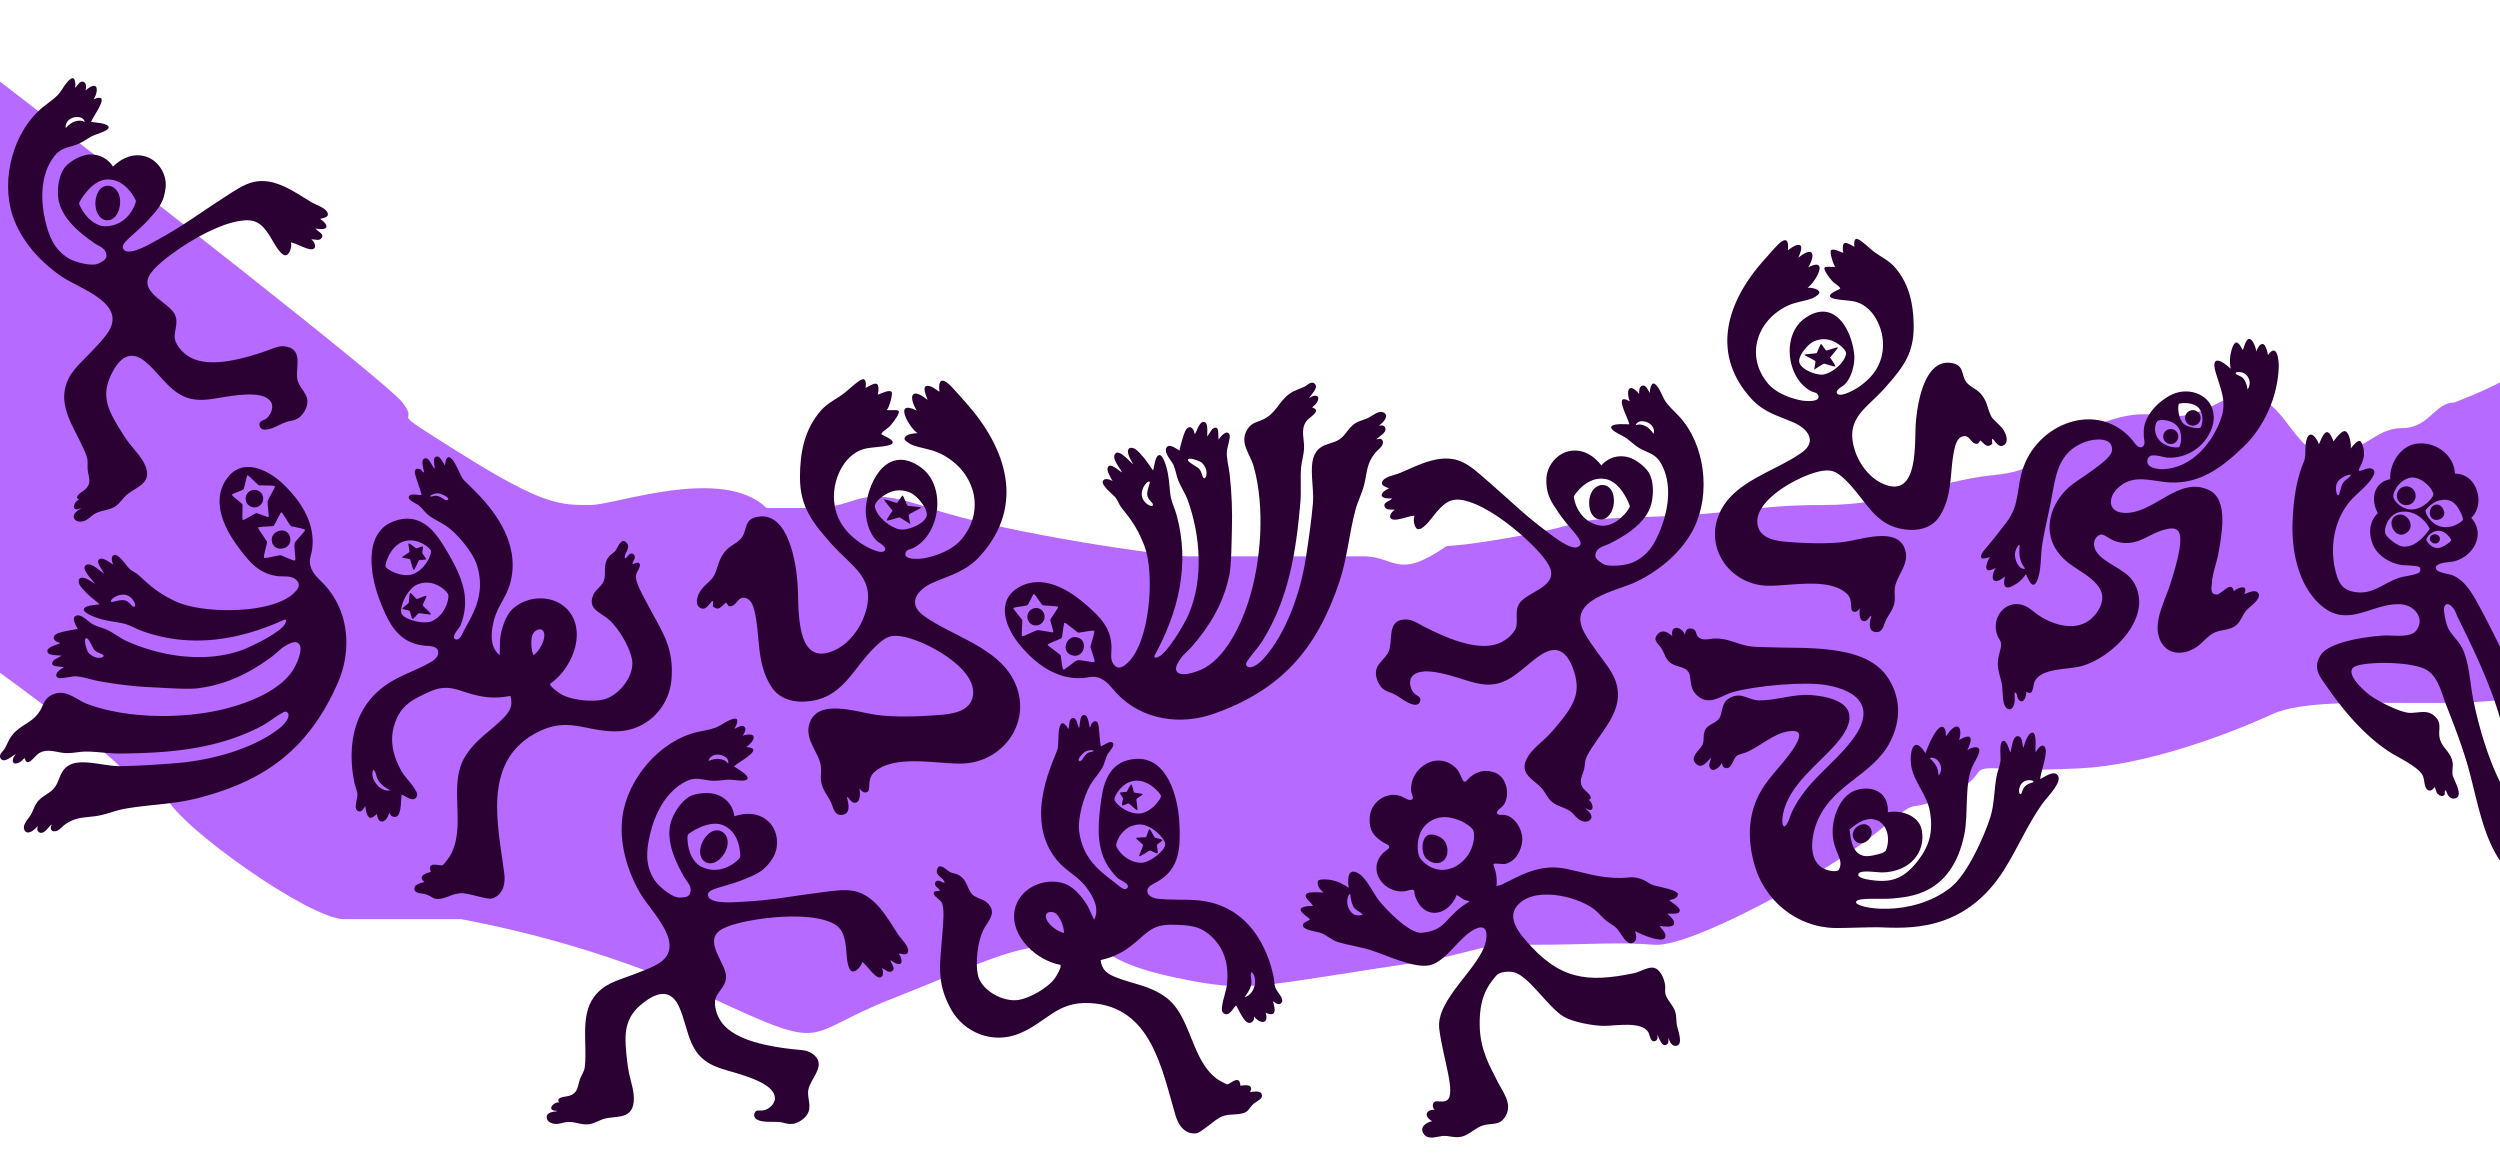
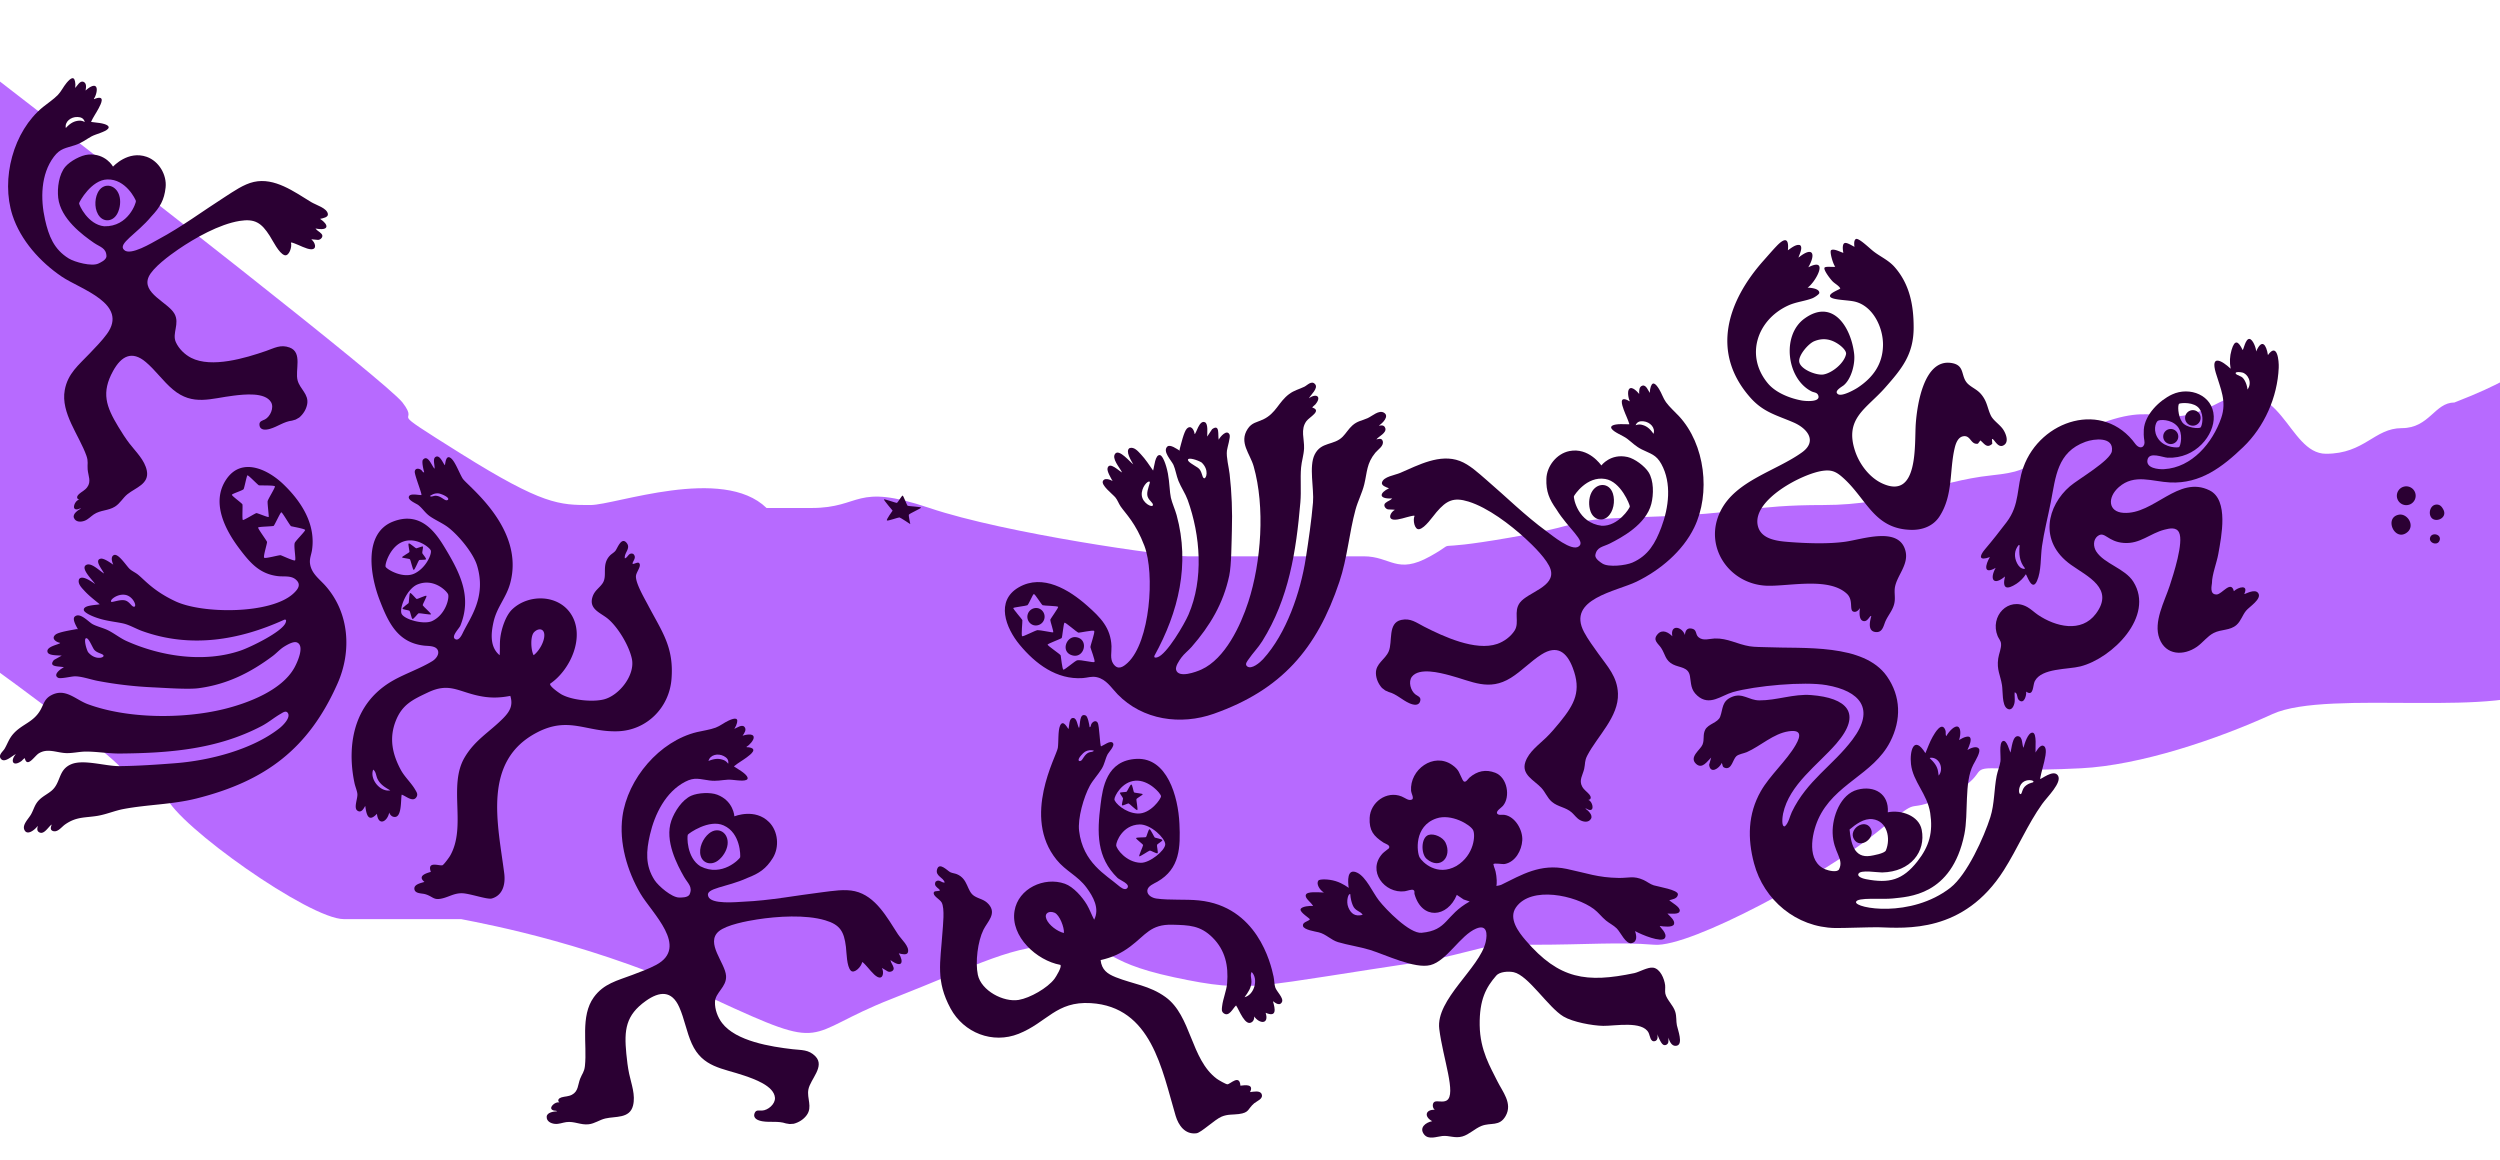
<svg xmlns="http://www.w3.org/2000/svg" fill="none" viewBox="0 0 1440 668">
  <path fill="#B76AFF" d="M1638.71 290.9c32.18-1.362 51.15-30.098 56.62-44.295l11.42-103.925c1.65-6.626-4.07-15.901-40.23 0-28.8 10.79-14.9 3.975-40.72 13.062-25.82 9.086-19.37 7.382-45.19 14.765-25.82 7.382-20.86 13.061-53.63 20.444-32.78 7.383-19.37 5.679-45.19 22.148-25.83 16.469-14.4-3.407-25.83 0-11.42 3.407-12.91 7.383-42.21 18.74-11.42 0-14.4 14.766-30.29 14.766-15.89 0-21.35 14.765-43.7 14.765s-25.73-48.271-61.48-29.531c-35.76 18.741-31.29-3.975-74.99 14.766-43.7 18.74-23.93 23.796-56.21 27.203-32.28 3.408-55.05 17.092-96.77 17.092-41.71 0-46.34 5.068-99.978 6.771-53.633 1.704-28.342 2.884-80.486 11.97-52.143 9.086-26.69 0-46.057 10.79-19.368 10.79-22.537 0-38.428 0H683.879c-11.422 0-104.783-13.062-148.484-27.827-43.701-14.765-38.735 0-68.035 0h-25.823C416.21 267.995 354.4 290.9 340.098 290.9c-17.878 0-27.313 0-74.49-29.53-47.178-29.531-22.348-14.765-33.769-29.531-9.138-11.812-160.072-129.48-234.397-186.837L-11 379.492c23.837 17.226 73.398 53.95 80.946 63.036 9.436 11.358 19.368 0 25.823 16.469 6.456 16.469 82.436 70.419 102.301 70.419h67.537c17.382 3.408 77.967 14.766 145.505 46s50.157 20.444 102.3 0c52.143-20.445 69.524-31.235 99.817-31.235 30.293 0 17.878 9.087 63.069 18.741s45.687 5.111 147.491-9.654c42.211-9.654 28.803-9.087 59.592-9.087 30.789 0 48.667-1.703 69.524 0 20.857 1.704 98.825-40.888 128.125-64.74 29.3-23.851 12.91-9.086 38.73-20.444 25.83-11.358 14.41-16.469 27.32-16.469s17.87 1.704 51.64 0c33.77-1.703 77.97-16.469 110.25-31.234s135.57 3.408 158.42-17.037c22.84-20.444 28.8-40.32 59.59-73.826 30.79-33.506 30.79 0 64.56 0 33.76 0-46.68-29.531-10.93-29.531 35.76 0 17.88 1.704 58.1 0Z" />
  <path fill="#2B0033" d="M627.601 418.822c.765.143.671-1.122 1.012-1.761.799-1.486 2.675-2.466 3.688-.699.936 1.624 1.238 13.121 1.899 13.55 1.618-.6 5.344-3.632 6.78-2.025 1.437 1.607-2.339 5.322-2.961 6.516-1.513 2.912-1.656 5.51-3.451 8.432-1.992 3.247-5.019 6.428-6.846 9.791-3.495 6.428-7.039 18.685-6.153 26.011 2.223 18.36 15.41 25.218 22.659 31.442 1.1.947 3.687 3.038 5.035 1.525 2.125-2.389-4.276-4.662-5.569-5.922-12.131-11.817-11.828-25.934-9.753-42.351 1.183-9.362 3.324-25.46 20.81-26.22 17.49-.759 23.875 21.558 24.601 37.315.628 13.594.325 25.934-12.653 33.408-1.899 1.095-5.663 2.471-5.845 5.151-.181 2.681 2.923 4.26 5.201 4.579 7.612 1.074 16.825.292 24.536 1.079 33.418 3.423 41.327 35.983 42.989 43.903.419 1.982.391 4.376.958 6.175.77 2.439 5.124 6.236 3.825 8.548-1.64 2.928-4.948-.738-5.129-.507 1.271 4.392 2.377 9.428-4.227 6.605 2.141 6.747-3.479 6.533-6.599 2.108.126 1.062-.22 2.333-1.046 3.049-4.067 3.506-7.678-7.128-9.389-9.384-1.839 1.618-4.018 6.83-7.139 4.491-1.403-1.051-1.062-2.482-.886-4.067.474-4.266 2.532-8.9 2.884-13.231.815-10.111-1.062-18.972-8.354-26.258-7.073-7.073-13.573-7.188-23.204-7.436-12.56-.325-15.3 5.856-24.205 12.527-5.438 4.078-10.441 6.34-17.111 7.848.644 5.619 3.83 7.925 8.701 9.862 10.154 4.035 19.362 4.701 28.702 11.443 14.915 10.776 14.42 35.801 29.527 47.062.941.704 5.157 3.148 6.093 3.181 1.546.055 7.05-6.087 7.501.793 3.088-.441 7.854-.892 5.548 3.693 1.91-.188 5.757-1.112 6.671 1.128 1.133 2.785-2.725 4.007-4.299 5.338-3.819 3.231-2.592 5.389-8.883 6.192-3.44.44-6.335.011-9.857 1.481-3.963 1.651-11.761 9.218-14.469 9.582-6.561.88-10.375-4.53-12.015-10.045-7.909-26.627-13.897-62.819-48.911-64.921-19.907-1.195-25.13 11.117-41.509 17.666-15.003 5.994-31.614-.522-39.225-14.573-8.614-15.912-5.867-26.457-4.711-43.364.291-4.277 1.508-14.359-.457-17.755-1.123-1.943-5.383-3.836-4.42-5.878.573-1.216 4.932-.017 2.868-1.816-1.261-1.101-2.89-1.976-1.965-4.15 2.031-1.921 3.467.715 5.3.413-.754-3.071-5.592-3.677-4.37-7.673 1.315-4.292 5.983.925 7.568 1.707 1.144.567 2.669.666 3.852 1.166 6.566 2.769 5.581 9.72 9.934 12.516 2.879 1.844 5.779 1.844 8.377 4.832 4.7 5.405-.704 9.918-3.049 14.657-3.302 6.681-4.761 18.69-3.22 25.95 1.938 9.125 14.794 15.922 23.54 14.447 6.516-1.101 16.604-6.852 20.6-12.147.782-1.035 4.612-7.204 3.335-8.046-13.522-2.483-28.79-16.286-26.346-31.08 2.136-12.939 17.095-19.841 28.972-15.652 4.925 1.733 10.115 7.677 12.724 12.102 1.618 2.747 2.67 5.829 4.178 8.63 3.274-6.483-.534-13.242-4.381-18.459-5.141-6.963-11.932-9.461-17.304-16.11-20.083-24.843.049-59.665.754-64.415.495-3.352.016-9.879 1.266-12.736 1.855-4.249 4.606 2.053 4.882 1.849.495-1.645.148-6.488 2.757-6.334 2.212.132 2.339 4.474 3.319 5.806.787-1.943.033-9.009 3.902-7.199 1.117.523 2.042 5.317 2.174 6.671l-.011-.006Zm2.377 13.468c-1.887-.27-3.274-.275-4.991.688-1.013.567-4.403 4.018-3.611 5.135.369.396.765.302 1.2.115 1.128-.484 1.981-3.726 4.684-4.832.82-.336 2.718-.198 2.718-1.112v.006Zm11.927 28.102c0 1.882 6.076 7.859 13.385 8.2 7.309.342 13.506-8.481 13.462-9.978-.044-1.497-7.078-9.565-14.827-8.932-7.749.633-12.015 8.833-12.02 10.71Zm14.425 14.497c-9.708.302-13.396 9.829-13.401 11.921-.006 2.091 5.729 9.917 14.15 10.159 5.245.149 14.1-7.176 14.1-10.649 0-3.473-8.321-11.641-14.849-11.437v.006Zm-43.518 62.522c.309-3.132-2.465-10.43-5.366-11.668-3.054-1.304-6.131.143-4.711 3.66 1.42 3.517 6.373 7.171 10.077 8.008Zm104.054 36.974c5.591-1.316 8.162-10.441 4.094-14.519-1.034 1.701-.049 3.704-.121 5.685-.126 3.545-1.97 6.115-3.973 8.834Z" />
  <path fill="#2B0033" d="M665.17 482.445c.242.159 4.178.858 4.365 1.436.187.578-2.879 2.152-3.082 2.78-.204.627.743 4.292.319 4.782-.424.49-3.875-1.574-4.425-1.535-.551.038-5.741 3.649-6.137 3.335-.396-.314 2.246-5.873 2.218-6.461-.027-.589-4.392-3.6-4.023-4.079.369-.478 5.151-.28 5.625-.506.473-.226 1.447-4.563 2.08-4.568.633-.006 2.708 4.585 3.055 4.816h.005ZM651.633 451.867c.65.028 1.195 4.161 1.591 4.53.396.368 4.937.644 4.986 1.084.05.44-3.357 2.218-3.599 2.79-.242.573.985 6.071.446 6.335-.54.264-4.563-3.797-4.998-3.852-.435-.056-3.275 1.436-3.715 1.128-.44-.308.578-3.484.534-3.968-.044-.485-1.827-2.736-1.827-3.198 0-.462 3.341-.446 3.786-.627.446-.182 2.147-4.238 2.791-4.216l.005-.006ZM861.911 510.308s2.135-.341 2.774-.649c11.852-5.802 22.518-12.394 37.767-9.168 11.723 2.478 17.808 5.009 29.95 5.2 5.848.091 8.421-1.422 14.223 1.15 2.005.894 3.879 2.492 5.948 3.111 2.782.834 14.142 2.621 13.91 5.234-.232 2.613-3.61 2.901-4.998 3.331 1.349 1.381 6.521 3.946 6.041 6.211-.479 2.265-4.819 1.35-7.065 1.523 1.542 1.592 4.542 4.081 3.756 6.112-.787 2.032-5.989 1.295-8.178 1.012-.304.359 4.816 4.447 2.842 7.059-1.974 2.612-13.159-1.937-17.085-4.128.892 2.763 1.396 6.198-1.992 6.955-3.388.758-6.259-6.216-8.602-8.52-1.831-1.8-4.189-2.896-6.151-4.506-2.481-2.038-4.401-4.707-6.994-6.638-10.551-7.854-36.109-13.509-44.856-.953-4.469 6.413 1.425 14.165 5.642 19.077 19.279 22.444 35.044 24.545 62.536 18.801 2.595-.541 7.774-3.569 10.799-3.151 4.127.572 6.492 6.452 6.93 10.088.176 1.464-.169 3.504.129 4.887.759 3.519 4.598 6.68 5.729 10.507.817 2.76.418 5.301.921 7.725.565 2.722 3.718 10.779.006 11.728-3.711.95-4.841-4.647-4.841-4.647s.012 1.745-.071 2.497c-.144 1.341-1.661 2.297-2.928 1.631-1.577-.83-3.48-6.135-3.48-6.135s.994 3.43-1.359 4.04c-2.631.685-2.787-3.152-3.637-4.832-3.562-7.034-19.458-3.84-26.15-3.962-6.275-.115-17.488-2.186-22.87-5.385-8.793-5.229-20.213-23.714-28.688-25.525-3.051-.653-8.076-.281-9.99 1.915-5.951 6.826-9.789 13.926-9.582 28.626.207 14.7 6.338 24.366 10.106 32.109 2.997 6.145 8.992 12.873 4.837 20.175-3.552 6.242-8.451 3.581-13.895 5.716-3.725 1.46-7.18 5.011-11.013 6.074-4.409 1.222-7.499-.68-11.589-.259-3.189.326-7.934 2.348-10.466-.909-3.042-3.91.943-6.914 4.657-7.641-4.663-2.494-4.108-6.715 1.512-6.587-1.467-.885-1.578-3.868-.108-4.588 1.59-.782 4.764.59 6.97-.752 5.703-3.468-2.143-24.132-4.296-41.182-2.152-17.05 23.37-35.098 26.745-50.13 1.04-4.619.817-10.317-5.489-7.69-9.151 3.808-16.866 18.593-26.338 21.022-9.025 2.312-25.745-5.922-34.82-8.741-5.565-1.731-12.984-2.843-18.388-4.473-4.084-1.231-6.928-4.629-11.139-5.654-2.052-.497-8.664-1.445-9.079-3.669-.415-2.224 2.855-2.514 3.981-3.763.196-.539-5.856-3.99-5.345-5.844.466-1.698 5.634-2.125 7.19-1.895-1.245-2.327-4.9-4.414-4.152-6.461.749-2.047 7.058-1.414 10.382-1.286-2.611-1.66-4.473-4.967-3.227-6.861.622-.95 5.738-1.014 9.965.277 4.227 1.29 7.562 3.923 7.562 3.923-.532-3.613-1.161-11.73 4.953-8.742 5.108 2.497 8.831 11.31 12.404 15.926 4.116 5.319 17.779 19.297 24.617 18.667 15.29-1.419 13.283-9.976 27.707-18.029l-3.476-1.156-3.945-2.661c-5.36 13.208-20.148 14.596-24.373-.525-.22-.781.37-1.502-.54-2.218-.91-.715-3.728.496-5.078.668-11.696 1.49-21.906-11.795-12.801-21.728.788-.861 3.552-2.815 3.68-3.016 1.158-1.844-2.074-2.611-3.082-3.269-5.835-3.793-8.337-6.981-8.013-14.271.405-8.973 9.775-15.809 18.405-12.342 2.179.879 4.118 2.824 6.138 1.711 1.022-.979-.579-3.501-.684-4.887-.891-12.311 13.01-22.373 23.625-14.999 4.218 2.93 4.011 4.756 6.074 8.654 1.383 2.609 2.839-.363 3.936-1.31 4.519-3.876 9.381-4.903 14.848-2.81 6.994 2.687 8.851 13.836 4.455 19.047-.967 1.151-3.952 2.844-3.441 4.331.816 1.372 2.829.654 4.275.876 6.235.944 10.634 8.82 10.284 14.659-.35 5.838-3.942 12.453-10.063 13.646-1.328.259-6.18-.737-6.574.119.416 2.349 1.183 2.668 1.689 6.697.506 4.028.039 5.812.039 5.812l-.008.018Zm-34.502-38.911c-13.209 4.44-11.23 19.672-9.728 22.424 1.501 2.752 10.064 11.217 21.208 4.986 10.436-6.32 11.061-18.092 9.58-20.734-1.823-3.252-12.618-9.513-21.06-6.676ZM777.8 515.102c-1.073-.942-2.645 3.977-1.161 7.554 1.484 3.578 3.874 5.462 8.26 4.273-1.277-2.257-4.326-1.98-5.754-5.591-1.427-3.611-1.345-6.236-1.345-6.236Z" />
  <path fill="#2B0033" d="M822.811 480.94c3.261-1.099 8.359 1.371 9.808 4.395 3.989 8.313-3.177 15.942-10.841 9.417-3.393-2.884-3.329-12.336 1.033-13.812ZM1123.48 511.285c9.54-7.419 19.35-29.195 22.97-40.631 2.41-7.635 2.11-16.028 3.63-23.792.53-2.709 1.76-5.591 2.17-8.258.38-2.455-1-10.592 1.33-11.725 2.34-1.133 3.88 5.695 4.44 6.61.7-2.135 1.09-9.868 4.43-9.428 2.76.365 2.11 4.713 3.06 6.689.64-2.428 2.61-8.945 5.26-8.745 2.64.2 1.48 9.404 1.69 11.464 0 0 2.35-4.415 4.29-3.973 1.93.443 1.78 3.502 1.45 5.64-.68 4.455-2.32 9.015-3.11 13.467.2.783 7.76-5.88 10.29-1.886 2.52 3.995-6.19 12.289-9.08 16.351-8.39 11.762-14.1 25.563-22.08 38.152-23.1 36.476-56.49 33.37-72.23 32.883-3.68-.117-20.35.521-24.93.436-22.39-.424-41.1-16.08-46.74-37.277-3.8-14.277-3.57-28.339 3.89-41.495 5.16-9.097 14.94-17.666 20.12-26.695 3.06-5.333 3.32-8.937-4.1-7.835-8.74 1.304-16.17 8.486-24.03 11.97-1.78.785-4.68 1.118-6.08 2.382-2.003 1.81-2.63 7.723-6.34 6.751-1.906-.503-1.373-1.523-2.024-2.917-1.472 3.229-6.612 6.65-7.296 1.097l1.182-4.177c-2.259 2.069-5.131 6.905-8.682 3.653-4.285-3.912 2.502-8.132 3.679-11.058 1.254-3.101.05-5.543 1.541-8.564 1.69-3.428 7.374-4.072 8.65-7.56 1.742-4.766.823-8.963 6.862-11.441 6.038-2.477 9.648 2.006 15.648 2.041 10.04.063 19.75-3.859 29.92-3.06 20.25 1.583 29.86 10.198 14.44 27.989-10.68 12.318-27.05 23.504-30.64 40.289-.25 1.15-1.26 7.797 1.02 7.343 2.21-1.947 2.75-5.6 4.04-8.299 8.72-18.171 23.64-26.7 34.93-41.699 13.36-17.744 4.21-28.03-14.99-31.353-12.92-2.235-41.09.404-53.853 4.006-6.795 1.922-13.51 8.36-20.573 2.039-3.894-3.49-3.437-6.802-4.23-11.291-.935-5.3-5.897-4.717-9.745-6.678-4.546-2.317-4.402-5.822-6.849-9.531-1.702-2.58-5.207-4.469-1.888-8.02 2.675-2.856 6.079-.932 8.355 1.332-1.386-6.917 5.451-5.813 7.26-.731.131-2.17 1.036-4.086 3.528-3.76 3.602.477 2.282 3.267 4.197 4.969 2.721 2.419 6.368.906 9.422.803 7.421-.246 12.906 3.3 20.096 4.486 3.03.497 6.97.401 10.11.541 20.57.928 55.64-2.299 68.95 16.711 8.17 11.66 8.37 25.124 1.92 37.729-9.81 19.171-32.37 24.161-41.53 44.777-3.78 8.514-6.78 24.257 4.29 28.768 1.85.752 6.83 1.919 7.81-.095 2.97-6.106-3.37-9.657-3.72-20.783-.3-9.399 4.49-22.413 14.27-25.025 9.79-2.612 18.29 2.404 17.5 13.016 7.51-1.605 17.93 1.855 19.53 10.052 2.47 12.519-6.24 24.222-22.78 24.591-2.65.056-12.34-1.663-13.61.677-1.04 1.905 2.99 2.938 4.19 3.17 13.51 2.63 21.23.554 29.72-10.219 6.89-8.748 9.07-16.781 7.37-27.922-1.7-11.021-9.9-17.9-11.06-28.066-.86-7.596 1.65-17.082 8.3-6.352 1.37-3.174 2.45-6.416 4.18-9.441 1.21-2.118 5.22-9.132 7.29-3.89.53 1.344-.11 2.414.54 3.531 1.88-3.266 4.9-6.098 6.66-5.488 1.48.513 2 3.851.71 7.728 3.01-1.889 5.6-2.546 6.34-1.485.95 1.358-.2 4.339-1.52 7.202 1.94-1.141 5.18-2.477 6.57-.81 1.38 1.666-1.97 6.948-3.22 9.333-5.32 10.145-2.64 27.927-5.12 40.058-7.27 35.622-32.67 35.945-41.18 36.948-6.03.707-20.66-.862-21.22 2.024-.7 3.651 31.6 9.526 54.43-8.244l-.02.001Zm47.8-61.035c.22-.832-3.85-1.716-6.35.549-2.49 2.264-2.3 6.644-1.14 6.612 1.16-.033.61-3.07 3.26-5.017 2.65-1.947 4.01-1.294 4.23-2.144Zm-59.22-13.811c-.22.01-.38.146-.55.255 2.32 2.194 4.43 4.544 4.85 7.902.06.514.3 2.15.3 2.15 3.18-3.682.6-10.588-4.6-10.302v-.005Zm-33.47 35.403c-5.01-.61-9.65 2.969-13.24 5.952.81 7.526 2.37 16.73 12.08 15.183 1.32-.21 8.11-1.366 8.84-3.131 2.94-6.999.73-16.977-7.68-18.004Z" />
  <path fill="#2B0033" d="M1077.37 476.924c3.45 5.687-6.02 12.589-9.54 6.374-3.24-5.724 6.14-11.981 9.54-6.374ZM806.657 272.328c10.382-4.462 22.737-11.15 34.201-6.82 5.598 2.111 10.73 6.977 15.229 10.837 11.657 10.002 22.211 20.546 34.666 29.655 3.056 2.236 14.655 11.903 18.639 8.712 4.287-2.983-6.038-10.174-12.858-21.265-4.189-5.908-6.055-10.36-5.817-17.666.237-7.306 5.917-14.481 13.22-15.957 11.216-2.264 18.2 8.021 18.451 8.282 0 0 5.253-7.071 15.068-4.876 4.135.922 9.84 5.204 12.11 8.756 3.071 4.806 2.988 12.843 1.582 18.304-3.053 11.836-17.013 19.308-23.959 22.808-3.867 1.947-7.477 1.861-8.291 6.697-.162 2.161 3.009 4.109 4.084 4.807 3.516 2.288 13.505 1.088 17.262-.542 9.223-4.008 13.256-11.252 16.67-20.283 4.289-11.355 6.129-25.435.015-36.514-3.013-5.459-6.158-5.836-11.251-8.386-3.681-1.84-5.395-3.852-8.509-6.219-2.197-1.673-7.509-3.625-8.865-5.708-1.356-2.082 2.56-2.49 3.849-2.591 1.863-.141 3.751.064 5.612.015.163-.004.697.049.742-.09-.854-2.839-2.24-5.5-3.237-8.289-.998-2.789-2.82-8.03 2.563-5.311.303.152.598.571.926.379-.789-1.528-1.591-5.742-.299-7.083 1.621-1.68 4.734 1.748 5.71 2.945-.068-1.678-.146-4.289 1.926-4.813s3.261 2.875 4.185 4.186l.188-2.073c1.042-5.253 3.066-3.46 5.131-.164 1.511 2.411 2.394 5.39 4.008 7.603 2.149 2.946 5.026 5.397 7.503 8.07 15.062 16.252 18.344 44.441 8.728 64.181-6.658 13.67-19.624 24.497-33.093 31.075-11.634 5.679-40.505 9.967-30.331 29.085 2.239 4.202 5.435 8.517 8.211 12.415 5.353 7.509 10.934 13.203 11.314 22.981.522 13.365-11.857 24.546-17.665 35.707-1.648 3.167-1.089 4.592-1.784 7.684-.804 3.564-3.178 6.543-1.164 10.202 1.119 2.03 2.752 2.91 4.144 4.569 1.021 1.218 1.302 2.844-.643 3.138 2.378.491 4.03 6.78.276 5.668-.686-.2-1.295-.854-1.983-.754 1.533 1.137 4.532 3.743 3.303 5.893-1.34 2.342-4.203 1.935-6.236.852-2.033-1.084-3.159-2.927-4.849-4.439-3.467-3.09-7.919-3.15-11.434-6.136-2.707-2.294-3.756-5.561-6.116-8.083-4.106-4.385-11.73-7.612-9.146-14.971 2.064-5.875 7.686-9.813 11.966-13.975 2.706-2.631 5.441-5.846 7.822-8.77 8.642-10.604 12.56-18.115 7.455-31.458-3.452-9.022-8.992-13.326-17.975-7.631-6.238 3.952-11.341 9.519-17.598 13.432-12.76 7.976-22.451 1.96-35.354-1.432-5.58-1.468-17.431-4.599-21.674.79-2.274 2.89-.685 8.296 2.095 10.295 1.259.901 3.118 1.4 2.736 3.405-.651 3.453-4.052 2.613-6.361 1.583-4.153-1.851-7.393-5.291-11.894-6.459l-2.003-.906-1.862-1.434c-2.025-2.282-3.355-5.24-3.466-8.298-.208-5.82 5.342-7.972 7.376-12.764 2.372-5.583-.727-16.379 7.207-18.105 5.414-1.181 8.635 1.546 13.144 3.85 11.144 5.702 29.647 14.284 42.16 9.967 3.912-1.349 7.802-4.193 10.029-7.736 2.963-4.714-.859-10.913 3.045-16.063 4.542-5.994 20.59-9.084 17.677-19.039-1.638-5.593-10.251-13.962-14.609-17.948-8.672-7.926-21.446-17.713-32.732-21.207-8.598-2.661-12.657-.608-18.387 6.071-2.24 2.613-6.585 9.153-9.942 9.837-2.741.559-3.806-5.353-2.71-7.642-.112-.352-1.842.089-2.196.163-2.685.559-7.109 2.243-9.707 1.998-3.92-.374-1.75-4.444.482-5.617-.039-.271-2.26-.122-3.77-.295-1.51-.174-3.149-2.395-1.558-3.715 1.591-1.32 2.547-1.245 3.884-2.589-8.28.402-7.303-3.282-1.851-5.868-1.657-.584-4.61-1.597-4.042-3.409.999-3.352 7.292-4.062 10.635-5.498l-.008-.006Zm145.763-22.44c1.233-3.494-1.986-6.825-5.751-7.216-1.769-.182-3.642.02-4.577 2.278 1.008-.379 2.158-.581 3.217-.359 2.746.582 4.843 1.944 7.111 5.297Zm-27.847 25.987c-10.575-1.785-17.721 9.235-18.013 9.992-.293.758 2.147 15.371 16.078 16.979 9.456.343 16.145-10.22 16.153-11.122.009-.902-5.142-14.403-14.221-15.852l.003.003Z" />
  <path fill="#2B0033" d="M929.058 284.377c1.324 4.258.404 10.365-3.152 13.385-3.317 2.822-8.058 1.501-9.763-3.217-1.175-3.241-1.097-7.611.506-10.776 2.999-5.933 10.346-6.029 12.409.608ZM179.109 116.32c-9.657-5.869-20.956-14.217-32.913-11.531-5.838 1.308-11.6 5.41-16.593 8.603-12.94 8.275-24.864 17.241-38.47 24.521-3.337 1.787-16.174 9.739-19.673 6.022-3.828-3.553 7.4-9.23 15.703-19.26 4.973-5.264 7.443-9.413 8.228-16.68.785-7.268-3.836-15.166-10.862-17.648-10.789-3.808-19.142 5.4-19.426 5.624 0 0-4.214-7.736-14.24-6.934-4.222.336-10.47 3.779-13.214 6.98-3.713 4.329-4.753 12.298-4.123 17.902 1.37 12.147 14.148 21.496 20.537 25.932 3.557 2.468 7.144 2.888 7.274 7.79-.141 2.162-3.554 3.648-4.716 4.189-3.8 1.774-13.524-.81-17.017-2.949-8.572-5.257-11.554-12.993-13.672-22.413-2.66-11.842-2.515-26.042 5.086-36.157 3.746-4.985 6.914-4.92 12.313-6.733 3.902-1.307 5.88-3.06 9.294-4.969 2.409-1.35 7.942-2.54 9.575-4.413 1.634-1.873-2.187-2.823-3.449-3.104-1.825-.4-3.723-.46-5.559-.77-.161-.026-.697-.048-.722-.192 1.242-2.691 2.986-5.133 4.364-7.755 1.377-2.622 3.914-7.557-1.797-5.617-.32.109-.672.482-.97.246.995-1.403 2.378-5.464 1.286-6.972-1.37-1.89-4.931 1.07-6.065 2.118.302-1.651.743-4.226-1.235-5.035-1.979-.808-3.63 2.392-4.729 3.561l.104-2.08c-.298-5.346-2.553-3.853-5.058-.878-1.833 2.176-3.123 5.002-5.03 6.968-2.54 2.617-5.732 4.642-8.558 6.943C7.597 75.617.41 103.071 7.172 123.961c4.684 14.466 16.01 26.999 28.428 35.393 10.726 7.25 38.715 15.529 25.97 33.038-2.804 3.848-6.571 7.674-9.864 11.147-6.35 6.686-12.672 11.545-14.415 21.174-2.383 13.162 8.312 25.961 12.504 37.824 1.19 3.367.437 4.7.693 7.859.298 3.641 2.233 6.923-.273 10.264-1.392 1.853-3.132 2.497-4.742 3.945-1.18 1.064-1.686 2.634.199 3.198-2.424.153-4.937 6.15-1.065 5.574.707-.103 1.401-.666 2.07-.47-1.678.912-5.012 3.073-4.095 5.373 1 2.506 3.891 2.504 6.056 1.715 2.164-.789 3.536-2.457 5.422-3.718 3.864-2.575 8.28-2.013 12.178-4.478 3.001-1.893 4.497-4.982 7.185-7.149 4.678-3.769 12.679-5.898 11.149-13.547-1.224-6.105-6.24-10.79-9.897-15.51-2.312-2.983-4.57-6.548-6.52-9.776-7.076-11.707-9.906-19.693-2.987-32.191 4.678-8.452 10.766-11.939 18.865-5.046 5.625 4.785 9.9 11.011 15.549 15.76 11.52 9.681 21.956 5.077 35.207 3.52 5.731-.673 17.902-2.118 21.351 3.811 1.848 3.179-.481 8.311-3.513 9.902-1.372.716-3.283.95-3.184 2.988.162 3.511 3.647 3.155 6.077 2.457 4.371-1.253 8.06-4.207 12.68-4.734l2.11-.617 2.044-1.16c2.323-1.976 4.054-4.72 4.591-7.732 1.019-5.734-4.176-8.641-5.521-13.67-1.568-5.859 3.009-16.117-4.606-18.934-5.196-1.926-8.766.324-13.553 1.976-11.831 4.089-31.352 10.002-43.139 3.98-3.686-1.883-7.14-5.243-8.85-9.063-2.275-5.081 2.375-10.685-.772-16.33-3.66-6.57-19.118-11.872-14.843-21.322 2.403-5.309 12.102-12.393 16.974-15.731 9.693-6.636 23.709-14.543 35.373-16.426 8.885-1.433 12.617 1.166 17.358 8.58 1.854 2.9 5.242 9.984 8.47 11.13 2.637.936 4.517-4.769 3.752-7.188.16-.333 1.811.345 2.151.468 2.581.928 6.726 3.214 9.333 3.334 3.934.177 2.354-4.156.308-5.629.076-.263 2.255.195 3.774.234 1.519.039 3.453-1.931 2.062-3.46-1.392-1.53-2.349-1.59-3.485-3.106 8.143 1.554 7.69-2.23 2.653-5.553 1.723-.347 4.788-.937 4.479-2.811-.521-3.459-6.653-5.04-9.763-6.929l.009-.005ZM37.91 73.736c-.732-3.632 2.92-6.481 6.703-6.342 1.777.067 3.604.528 4.215 2.895-.946-.516-2.057-.877-3.136-.805-2.8.193-5.067 1.248-7.782 4.252Zm23.943 29.623c10.722-.291 16.258 11.62 16.441 12.41.184.791-4.273 14.921-18.292 14.566-9.412-.982-14.559-12.376-14.441-13.27.117-.894 7.103-13.542 16.297-13.709l-.005.003Z" />
  <path fill="#2B0033" d="M56.225 111.15c-1.906 4.031-1.848 10.207 1.251 13.695 2.89 3.257 7.77 2.611 10.117-1.823 1.617-3.044 2.15-7.382 1.004-10.74-2.14-6.295-9.402-7.416-12.372-1.132ZM517.16 538.034c-6.177-9.491-12.763-21.934-24.729-24.695-5.841-1.35-12.825-.145-18.721.574-15.279 1.862-29.94 4.788-45.389 5.462-3.79.166-18.835 1.781-20.383-3.094-1.917-4.87 10.688-5.128 22.54-10.586 6.775-2.598 10.806-5.274 14.668-11.499 3.862-6.224 3.114-15.364-2.156-20.653-8.094-8.12-19.634-3.426-19.988-3.348 0 0-.451-8.815-9.855-12.44-3.96-1.529-11.098-1.129-14.964.572-5.233 2.3-9.629 9.048-11.492 14.383-4.032 11.567 3.456 25.556 7.303 32.335 2.142 3.772 5.2 5.707 3.191 10.192-1.065 1.892-4.792 1.754-6.077 1.739-4.203-.047-11.865-6.599-14.093-10.046-5.462-8.468-4.8-16.75-2.628-26.178 2.735-11.852 9.026-24.615 20.281-30.456 5.546-2.878 8.379-1.444 14.043-.74 4.091.512 6.638-.213 10.551-.457 2.761-.174 8.276 1.15 10.564.167 2.288-.982-.751-3.499-1.769-4.299-1.476-1.153-3.164-2.031-4.688-3.107-.134-.094-.609-.347-.569-.487 2.289-1.893 4.924-3.342 7.306-5.113 2.382-1.771 6.814-5.128.814-5.853-.337-.041-.816.144-.982-.199 1.506-.836 4.517-3.904 4.185-5.74-.418-2.302-4.919-1.173-6.398-.717.989-1.361 2.505-3.496 1.069-5.085-1.437-1.588-4.317.586-5.817 1.166l.996-1.834c2.05-4.959-.634-4.589-4.188-2.988-2.6 1.171-4.991 3.164-7.567 4.112-3.429 1.263-7.19 1.707-10.741 2.56-21.592 5.181-39.995 26.863-42.948 48.668-2.044 15.099 2.75 31.333 10.326 44.303 6.545 11.202 28.237 30.823 9.128 41.111-4.202 2.259-9.265 4.081-13.746 5.789-8.637 3.286-16.456 4.933-22.207 12.875-7.862 10.855-3.754 27.057-5.113 39.592-.386 3.557-1.644 4.435-2.784 7.399-1.31 3.419-.985 7.223-4.699 9.154-2.061 1.07-3.912.897-5.994 1.507-1.528.449-2.666 1.648-1.208 2.974-2.256-.913-7.128 3.414-3.38 4.574.683.214 1.554.006 2.073.472-1.911.097-5.86.603-6.03 3.078-.184 2.698 2.43 3.95 4.727 4.176 2.297.227 4.261-.685 6.511-1.006 4.607-.65 8.353 1.774 12.944 1.239 3.532-.409 6.223-2.551 9.591-3.342 5.861-1.375 14.012.172 15.948-7.401 1.543-6.046-.956-12.454-2.212-18.304-.794-3.698-1.288-7.898-1.649-11.66-1.313-13.644-.406-22.086 11.267-30.374 7.892-5.606 14.904-6.115 19.23 3.625 3.005 6.763 4.166 14.242 7.209 20.982 6.207 13.742 17.632 14.111 30.277 18.453 5.469 1.878 17.09 5.852 17.633 12.704.291 3.674-4.039 7.299-7.468 7.421-1.55.052-3.378-.566-4.173 1.318-1.377 3.242 1.926 4.432 4.423 4.856 4.493.764 9.107-.304 13.509 1.224l2.173.358 2.35-.161c2.956-.778 5.71-2.505 7.502-4.993 3.408-4.738-.024-9.617.943-14.744 1.125-5.973 9.709-13.253 4.052-19.101-3.858-3.995-8.059-3.511-13.1-4.095-12.461-1.439-32.66-4.565-40.695-15.119-2.513-3.3-4.175-7.833-4.064-12.025.15-5.577 6.781-8.623 6.388-15.087-.456-7.522-12.12-19.017-4.159-25.7 4.474-3.753 16.308-5.945 22.157-6.847 11.635-1.79 27.726-2.852 39.08.507 8.648 2.56 10.891 6.527 11.958 15.281.416 3.424.404 11.293 2.823 13.728 1.975 1.989 6.148-2.348 6.507-4.866.289-.231 1.486 1.098 1.74 1.356 1.929 1.958 4.682 5.822 6.984 7.061 3.477 1.866 3.929-2.733 2.72-4.952.183-.204 1.953 1.155 3.308 1.849 1.356.694 3.957-.246 3.364-2.232-.594-1.985-1.432-2.454-1.801-4.317 6.682 4.937 7.915 1.322 4.806-3.865 1.706.434 4.731 1.231 5.265-.596 1.03-3.35-3.824-7.439-5.813-10.494l.01-.001Zm-109.076-99.721c.914-3.598 5.449-4.587 8.805-2.82 1.577.831 3.027 2.04 2.552 4.443-.63-.877-1.477-1.684-2.484-2.087-2.613-1.041-5.118-1.071-8.873.464Zm8.778 37.146c9.811 4.389 9.644 17.55 9.468 18.344-.177.794-10.333 11.624-22.844 5.222-8.075-4.969-7.782-17.495-7.288-18.251.494-.757 12.292-9.153 20.669-5.315h-.005Z" />
  <path fill="#2B0033" d="M408.399 480.057c-3.47 2.815-6.096 8.418-4.81 12.914 1.197 4.196 5.885 5.729 9.929 2.742 2.781-2.049 5.145-5.736 5.567-9.267.796-6.614-5.277-10.777-10.686-6.389ZM640.868 277.114c-.905-1.676-3.458-5.721-2.896-7.566 1.18-3.863 6.534 1.804 8.361 2.601-1.477-2.953-6.262-8.177-3.922-10.885 2.34-2.708 8.534 4.947 10.341 6.211-1.049-1.878-4.875-7.837-2.053-9.399 2.634-.803 4.835 1.89 6.441 3.604 2.674 2.852 4.813 6.163 7.039 9.355.707-2.029 1.141-9.446 4-8.889 1.494.29 3.5 5.134 4.542 10.658.96 5.073.983 10.722 1.703 13.869.733 3.228 2.392 6.701 3.303 10.022 7.759 28.271 1.184 55.698-12.794 81.052-.358 1.288.784 1.121 1.668.867 5.43-1.529 15.685-19.269 17.975-24.584 8.793-20.411 6.911-45.541-.474-66.068-1.286-3.568-3.832-7.322-5.315-10.958-1.161-2.849-1.742-6.759-2.885-9.244-1.144-2.484-6.437-7.751-3.532-10.528 1.589-1.521 5.649 1.462 7.122 2.362-.017-.311-.074-.584.013-.9.731-2.664 2.407-9.978 4.028-11.69 2.438-2.568 4.313.612 4.561 2.981.827.318 2.583-8.392 5.992-6.749 1.899.917 1.23 6.376 1.259 8.226l2.839-4.262c4.646-3.331 3.185 3.571 3.788 6.062.799-1.625 4.738-6.307 6.263-2.893.616 1.379-1.281 7.268-1.523 9.169-.487 3.807 1.108 9.585 1.551 13.534 1.226 10.835 1.633 21.481 1.297 32.402-.207 6.704-.237 20.088-1.521 26.108-3.421 16.077-11.087 28.889-21.675 41.032-1.854 2.129-4.267 3.9-5.923 6.178-1.23 1.697-3.619 5.125-2.998 7.136 1.499 4.828 11.406 1.158 14.571-.281 13.68-6.226 22.563-25.281 26.993-38.893 7.508-23.075 9.738-54.735 3.087-78.168-2.084-7.34-8.563-13.678-3.456-21.52 2.41-3.705 5.373-3.78 8.897-5.444 7.515-3.56 8.852-10.064 15.021-14.652 2.939-2.184 5.676-2.721 8.748-4.211 1.724-.835 4.157-3.808 6.186-1.473s-2.547 6.139-3.571 8.156c4.083-3.064 7.652-1.181 3.736 3.514-.26.312-1.916 1.522-1.734 1.813 5.67 1.78-1.713 5.489-3.4 7.763-3.604 4.863-1.139 10.367-1.385 15.779-.171 3.807-1.408 7.381-1.721 11.067-.536 6.291.171 13.262-.398 19.94-2.426 28.267-6.619 55.422-21.946 79.981-2.402 3.854-5.436 6.819-7.876 10.427-.767 1.134-2.327 2.843-.887 4.059 2.528 2.131 7.536-2.258 9.228-4.111 13.473-14.73 21.556-38.618 24.597-58.112 1.595-10.224 3.272-21.812 4.149-32.075.69-8.099-2.465-20.852.983-27.702 3.776-7.505 11.047-5.058 16.14-10.248 1.928-1.964 3.409-4.553 5.568-6.473 2.963-2.628 5.435-2.698 8.758-4.191 2.76-1.243 6.494-4.879 9.416-3.159 3.36 1.976-.889 6.187-2.901 7.401.197.296 2.927-1.006 3.697 1.542.812 2.676-3.673 4.651-5.115 6.38.134.287 3.075-1.379 3.663 1.161.635 2.735-2.741 4.68-4.291 6.566-5.096 6.212-4.654 11.059-6.376 18.174-1.215 5.007-3.71 9.686-5.046 14.612-3.665 13.501-4.718 27.913-9.291 41.567-13.026 38.908-33.513 62.254-72.267 75.993-19.08 6.763-41.021 3.729-55.53-11.227-3.599-3.711-6.398-8.578-11.93-9.819-2.977-.67-5.285.327-8.095.52-15.052 1.042-27.29-8.242-36.386-19.244-7.946-9.604-14.055-25.219-.458-33.05 13.791-7.946 28.943 1.352 39.392 10.596 7.6 6.725 13.579 12.673 14.005 23.331.134 3.368-.989 7.277 1.07 10.198 2.65 3.77 5.631 1.801 8.247-.625 12.924-12.005 15.757-51.224 9.644-67.369-4.977-13.146-10.874-18.606-13.69-22.7-1.13-1.636-1.807-3.73-3.026-5.187-1.651-1.973-8.502-7.115-7.147-9.53 1.356-2.415 5.554.105 5.554.105l-.002.005Zm-28.353 108.62c.69.214 6.733-5.142 7.942-5.404 2.136-.462 9.466 1.6 9.969.929.503-.672-2.186-7.606-2.338-8.448-.152-.842 2.796-8.675 2.133-9.382-.662-.707-8.464 1.184-9.191.947-.727-.237-7.3-5.957-7.868-5.725-.567.232-1.25 8.361-1.639 8.844-.39.484-7.929 3.208-8.108 3.784-.179.576 7.366 5.585 7.539 6.238.173.652.869 8.007 1.559 8.222l.002-.005Zm-23.729-19.255c.698.276 7.643-3.427 8.856-3.529 1.213-.102 8.781 1.511 8.995 1.278.362-.394-1.781-6.565-1.68-7.203.1-.639 4.759-6.916 4.545-7.472-.213-.557-8.214-.638-8.92-.94-.707-.301-4.424-6.575-5.087-6.455-.664.12-2.942 6.081-3.778 6.475-.836.393-7.653 1.148-8.044 1.565-.391.418 5.073 6.429 5.207 7.032.134.602-.792 8.972-.094 9.249Zm73.395-89.004c-1.009-.886-4.946 3.335-4.518 7.824.427 4.489 5.917 7.252 6.389 5.733.473-1.519-2.903-2.885-3.229-5.916-.326-3.03 2.082-7.465 1.363-7.639l-.005-.002Zm31.347-2c1.301.404 3.085-4.823-1.379-9.065-2.255-1.414-7.453-3.031-7.857-1.73-.405 1.301 3.221 3.071 5.718 4.757 2.498 1.686 2.222 5.635 3.522 6.044l-.004-.006Z" />
  <path fill="#2B0033" d="M617.807 377.531c-7.14-1.813-3.652-11.367 2.049-10.509 7.51 1.133 4.809 12.25-2.049 10.509ZM598.227 350.418a5.055 5.055 0 0 0-3.002 9.652 5.055 5.055 0 0 0 3.002-9.652ZM65.282 325.27c-1.601-1.03-5.44-3.884-7.322-3.463-3.943.882 1.3 6.652 1.956 8.534-2.832-1.698-7.676-6.866-10.554-4.739-2.879 2.126 4.282 8.886 5.405 10.783-1.793-1.189-7.444-5.457-9.216-2.763-1.001 2.566 1.517 4.965 3.103 6.698 2.64 2.883 5.78 5.268 8.792 7.73-2.077.551-9.506.418-9.168 3.312.176 1.512 4.853 3.88 10.281 5.341 4.986 1.343 10.616 1.796 13.7 2.754 3.162.976 6.498 2.895 9.74 4.056 27.598 9.89 55.447 5.422 81.792-6.584 1.311-.258 1.057.867.738 1.729-1.938 5.298-20.408 14.172-25.882 16.051-21.022 7.213-45.936 3.423-65.84-5.505-3.46-1.554-7.01-4.378-10.521-6.133-2.753-1.375-6.608-2.252-8.998-3.581-2.39-1.33-7.239-7.009-10.23-4.323-1.636 1.468 1.03 5.743 1.814 7.281-.309-.041-.577-.119-.898-.056-2.712.526-10.133 1.64-11.963 3.126-2.747 2.235.282 4.347 2.625 4.775.254.849-8.565 1.936-7.186 5.461.77 1.962 6.265 1.711 8.106 1.881l-4.466 2.507c-3.674 4.378 3.319 3.447 5.756 4.238-1.68.673-6.65 4.245-3.36 6.025 1.327.719 7.344-.724 9.257-.821 3.833-.196 9.473 1.835 13.377 2.578 10.71 2.047 21.294 3.264 32.209 3.76 6.7.305 20.048 1.294 26.148.472 16.29-2.187 29.649-8.854 42.563-18.487 2.265-1.687 4.214-3.958 6.611-5.435 1.786-1.098 5.386-3.219 7.345-2.446 4.699 1.862.285 11.461-1.391 14.507-7.25 13.166-26.926 20.572-40.835 23.952-23.58 5.73-55.318 5.542-78.177-2.874-7.16-2.637-12.986-9.58-21.194-5.085-3.877 2.121-4.178 5.07-6.106 8.456-4.121 7.223-10.708 8.06-15.753 13.862-2.401 2.764-3.145 5.453-4.864 8.402-.965 1.655-4.115 3.855-1.94 6.056 2.173 2.2 6.315-2.072 8.404-2.94-3.366 3.838-1.76 7.54 3.22 3.993.33-.236 1.663-1.795 1.939-1.591 1.343 5.789 5.604-1.29 8-2.799 5.123-3.223 10.422-.346 15.837-.179 3.81.119 7.467-.842 11.167-.874 6.313-.054 13.21 1.181 19.913 1.123 28.368-.267 55.764-2.38 81.419-15.791 4.026-2.102 7.214-4.902 10.997-7.06 1.189-.678 3.012-2.104 4.114-.575 1.932 2.683-2.825 7.342-4.801 8.888-15.714 12.312-40.148 18.552-59.817 20.1-10.316.812-21.998 1.601-32.297 1.695-8.13.07-20.605-4.047-27.697-1.131-7.77 3.195-5.885 10.63-11.447 15.313-2.106 1.774-4.8 3.052-6.879 5.06-2.846 2.754-3.104 5.213-4.846 8.413-1.45 2.657-5.359 6.103-3.866 9.148 1.714 3.501 6.236-.416 7.6-2.329.28.219-1.226 2.842 1.256 3.804 2.606 1.013 4.917-3.309 6.751-4.615.276.156-1.61 2.961.879 3.741 2.679.842 4.875-2.376 6.873-3.779 6.583-4.607 11.382-3.798 18.607-4.973 5.085-.83 9.941-2.962 14.954-3.919 13.741-2.626 28.191-2.578 42.154-6.098 39.787-10.025 64.626-28.674 81.276-66.27 8.196-18.51 6.842-40.618-6.965-56.223-3.427-3.872-8.066-7.033-8.883-12.644-.441-3.019.729-5.245 1.136-8.031 2.184-14.929-6.141-27.839-16.418-37.746-8.97-8.655-24.075-15.936-32.919-2.974-8.973 13.146-.857 28.962 7.565 40.084 6.127 8.09 11.603 14.505 22.197 15.742 3.348.39 7.331-.432 10.087 1.843 3.557 2.929 1.366 5.752-1.252 8.176-12.953 11.972-52.275 11.81-67.907 4.485-12.728-5.964-17.724-12.26-21.591-15.379-1.546-1.251-3.583-2.086-4.943-3.412-1.84-1.797-6.446-9.02-8.957-7.852-2.512 1.168-.319 5.546-.319 5.546l.005-.002Zm110.464-19.999c.162.705-5.64 6.323-5.992 7.507-.624 2.096.874 9.561.166 10.012-.708.45-7.417-2.76-8.245-2.975-.828-.216-8.863 2.127-9.518 1.413-.654-.714 1.826-8.35 1.645-9.093-.181-.742-5.383-7.732-5.109-8.28.274-.549 8.432-.61 8.943-.962.512-.352 3.802-7.662 4.39-7.796.588-.135 5.008 7.77 5.646 7.992.637.222 7.918 1.477 8.079 2.181l-.005.001Zm-17.392-25.126c.223.717-3.999 7.36-4.193 8.561-.194 1.202.838 8.871.59 9.066-.421.331-6.411-2.275-7.055-2.223-.644.051-7.258 4.218-7.796 3.963-.539-.255-.011-8.239-.258-8.966-.247-.728-6.219-4.911-6.049-5.564.171-.652 6.288-2.47 6.744-3.274.456-.803 1.728-7.543 2.173-7.901.446-.359 6.025 5.548 6.615 5.727.591.18 9.006-.106 9.229.611ZM64.02 346.549c-.807-1.074 3.701-4.678 8.145-3.91 4.443.769 6.78 6.452 5.23 6.808-1.551.355-2.656-3.115-5.653-3.671-2.997-.556-7.602 1.508-7.721.778l-.001-.005Zm-4.382 31.103c.304 1.328-5.044 2.709-8.933-2.065-1.239-2.356-2.455-7.662-1.127-7.966 1.327-.305 2.816 3.445 4.307 6.064 1.491 2.619 5.45 2.645 5.759 3.971l-.006-.004Z" />
-   <path fill="#2B0033" d="M167.159 309.924c-1.263-7.258-11.055-4.507-10.634 1.242.557 7.575 11.848 5.729 10.634-1.242ZM141.617 288.336a5.054 5.054 0 1 1 9.853-2.257 5.054 5.054 0 0 1-9.853 2.257ZM1402.41 453.263l1.09 3.146c.36 1.01 2.34 2.426 3.54 2.038 2.3-.744.18-2.683 1.85-3.31.47 1.932 1.88 4.94 4.24 4.856 6.92-.246.29-10.482-.37-13.357-.52-2.246.35-5.376-.07-7.6-1.17-6.207-5.95-8.066-7.32-13.442-1.37-5.375 1.88-9.069-3.55-13.542-4.1-3.373-9.11-1.265-13.9-1.45-5.76-.22-19.32-7.234-23.9-10.97-2.85-2.311-12.39-10.942-8.8-14.805 1.81-1.944 7.35-2.396 10-2.645 8.25-.785 24.55-.373 31.89 3.371 7.24 3.691 9.26 13.848 11.98 20.757 4.46 11.326 8.65 22.214 12.11 33.94 5.4 18.29 8.9 44.175 21.41 58.796 3.72 4.356 9.27 8.309 10.65 14.155.66 2.832.15 9.798 5.05 5.41l1.63 4.659c.25.71 1.37 1.269 2.15 1.148 1.88-.288 2.07-2.655 2.42-4.081l1.48 4.226c.46 1.324 2.36 2.721 3.81 2.216 3.92-1.365 1.4-7.64 1.29-10.394-.12-3.014.81-6.256.29-9.587-.78-5.033-4.1-8.969-5.23-13.878-1.3-5.609 1.3-10.617-2.05-16.021-2.6-4.181-7.45-5.62-11.03-8.523-15-12.177-25.09-47.743-28.66-66.421-1.72-8.993-2.29-22.394-6.98-30.113-2.1-3.445-5.83-6.73-7.44-10.373-1.05-2.396-1.88-6.695-2.18-9.339-.48-4.13 1.97-5.566 4.76-2.377 1.96 2.23 2.1 3.859 3.3 6.258 10.49 21.106 24.01 49.291 27.41 72.515 1.15 7.901-.09 13.467 3.65 21.171 1.31 2.689 3.93 6.438 6.15 5.482 2.21-.957 2.26-6.587 1.6-8.267 2.19 2.664 6.23 5.082 9.43 6.426 7.26 3.049 7.32-.094 3.87-5.965 2.17.867 7.5 3.492 9.64 2.217 2.69-1.601-2.01-7.251-3.56-8.476.28-.484 9.57 3.142 6.13-3.941-.4-.826-1.15-1.441-1.5-2.298 0 0 4.04.296 4.68-1.254.64-1.552-3.53-4.539-4.39-5.147-3.25-2.299-7.47-3.267-10.64-5.96-3.9-3.303-7.64-10.189-10.22-14.7-10.67-18.659-19.14-38.541-29.43-57.452-3.79-6.972-8.45-16.16-16.23-19.045-2.1-.78-8.08-1.416-9.05-3.279-.51-.973-.59-1.711.33-2.385 2.83-2.066 7.29-1.571 10.49-2.5 10.7-3.092 17.6-15.646 9.2-24.856 8.61-8.021 3.11-25.756-9.37-25.45-.51-11.669-12.89-19.653-23.83-16.918-8.34 2.081-13.96 11.869-13.47 20.13-9.67 1.755-11.44 11.913-7.11 19.451-5.01 5.092-5.5 11.595-2.9 18.092 2.6 6.498 10.02 10.9 16.63 11.852 1.92.273 9.45.165 10.33 1.389.6.833.54 1.995-.12 2.752-1.2 1.394-8.22 2.276-10.15 2.789-10.43 2.781-16.59 10.961-28.17 8.399-5.56-1.229-7.82-4.431-9.4-9.687-4.65-15.505-1.48-33.714 10.34-45.113 3.28-3.167 8.37-7.42 10.59-11.477 2.12-3.871-.08-5.452-3.93-4.432-1.93.51-3.74 1.584-4.12.928-.39-.656 1.41-2.646 2.57-6.953 1.15-4.307-.64-8.494-1.4-9.547-1.47-2.049-4.98 2.802-5.9 3.833.42-2.289-.8-9.916-3.57-10.005-1.71-.054-5.37 4.439-6.36 5.935-3.53-9.771-5.89-4.255-8.4 1.715-.75-2.796-4.69-8.748-6.74-3.701-1.85 4.55-.31 9.814-1.92 13.671-4.54 10.885-5.99 22.333-6.49 34.18-.72 17.13 3.15 37.416 16.85 48.964 15.43 13.012 29.46-2.169 45.72-1.013 7.54.536 13.88 8.126 8.68 15.064-3.37 4.488-13.42 2.637-18.62 2.921-9.07.496-31.21 3.339-36.35 11.125-5.14 7.786-.44 12.699 3.97 19.038 9.66 13.87 21.91 28.252 36.26 37.298 4.71 2.967 16.31 8.415 18.48 13.258 1.1 2.439.74 6.698 2.74 8.147 1.81 1.306 3.09-.389 4.15-1.682l-.01.013Zm-55.69-167.932c-.96-.132-1.88-4.802-.46-7.373 1.78-3.236 7.72-5.258 7.74-4.282.02.975-3.01 2.548-4.3 4.317-1.59 2.171-2.01 7.47-2.98 7.338Zm41.43-10.145c5.09-1.094 12.39 4.551 13.47 9.457.34 1.542-5.78 8.858-12.59 8.827-6.12-.167-10.28-5.074-10.47-7.457-.19-2.382 2.95-9.245 9.59-10.827Zm-5.53 19.684c7.24-1.262 13.82 3.624 16.91 9.69-3.36 5.062-9.19 11.153-15.85 10.182-2.85-.412-9.01-5.019-9.78-7.618-.78-2.599 1.64-11.02 8.72-12.254Zm22.63-6.651c4.17-.957 7.44-.004 9.93 3.363 1.7 2.3 3.59 6.279 3.48 7.564-.12 1.284-5.9 5.263-11.61 4.393-6.93-1.056-10.13-8.036-9.9-9.338.22-1.301 4.41-5.136 8.1-5.986v.004Zm-.7 17.513c4.04-.074 7.37 4.687 7.37 5.422-.01.735-5.25 4.893-8.54 4.459-3.3-.435-5.53-3.588-5.76-4.644-.27-1.206 2.89-5.162 6.93-5.237Z" />
  <path fill="#2B0033" d="M1381.64 296.482c-8.49 1.753-2.37 15.57 4.7 10.292 5.1-3.813.32-11.325-4.7-10.292ZM1387.79 290.662a5.419 5.419 0 0 1-6.9-3.326 5.426 5.426 0 0 1 3.33-6.899 5.419 5.419 0 0 1 6.9 3.326 5.41 5.41 0 0 1-3.33 6.899ZM1403.08 290.662c-3.06.371-4.3 4.401-2.98 6.926 2.16 4.109 10.03.948 7.23-4.15-.6-1.095-1.69-3.09-4.25-2.778v.002ZM1399.83 309.402c-1.23 3.126 3.82 5.179 5.22 2.246 1.75-3.689-3.99-5.355-5.22-2.246ZM1029.81 144.172c1.77-1.172 4.69-3.697 6.98-2.976 2.13 1.376-1.13 6.965-.79 7.134 8.49-6.805 9.97-1.86 5.57 5.641 12.36-6.245 4.13 8.73-.42 11.73 0 0 6.92.029 6.77 3.071-.15.891-2.97 2.608-3.82 2.954-4.43 1.783-9.52 2.105-14.26 4.315-17.84 8.297-24.72 28.936-11.56 44.756 4.53 5.437 12.72 8.66 19.55 9.894 2.18.391 10.72 1.072 9.55-2.75-.62-2.006-2.37-1.73-3.89-2.489-14.33-7.18-17.44-32.193-4.21-41.877 16.56-12.112 27.09 5.267 28.73 20.414.6 5.589-1.57 14.101-5.95 17.874-1 .86-6.03 3.43-3.36 5.193 2.22 1.472 9.36-2.456 11.43-3.826 8.79-5.83 14.28-13.508 14.48-24.29.19-10.425-6.01-23.413-17.17-25.406-4.5-.804-12.77-.825-13.34-2.832-.57-2.007 5.89-3.988 5.9-4.623-1.05-1.776-3.31-2.732-4.68-4.272-2.09-2.347-4.94-6.448-4.42-7.559.51-1.111 5.86-.123 6.18-.697-1.16-1.105-3.38-8.641-2.37-9.428 1.5-1.155 5.46 1.128 7.06 1.525-.58-2.903-.36-4.982.52-5.524 1.15-.7 3.36.735 5.89 2.07 0 0-.71-3.708.8-4.511 1.51-.804 7.19 4.672 9.66 6.703 4.05 3.332 8.94 5.243 12.6 9.377 8.73 9.871 11.03 22.117 11.02 34.861-.01 15.544-6.76 23.742-16.56 34.823-10.7 12.095-23.51 17.527-17.12 36.518 2.52 7.493 8.26 15.102 15.5 18.456 21.23 9.836 18.56-22.732 19.41-34.467.81-11.089 4.75-37.048 20.24-34.908 8.68 1.201 5.18 7.988 10.02 12.281 2.56 2.27 5.32 3.111 7.71 6.158 3.26 4.14 3.23 7.583 5.24 11.818 1.43 2.987 5.13 5.161 7.09 8.051 1.5 2.221 3.41 6.82.75 8.836-3.77 2.863-5.95-3.917-7.18-3.288l.18 2.708c-3.12 2.928-4.58-.131-6.85-1.919l-1.4 1.873c-4.14.734-4.09-4.698-8.11-4.318-3.3.311-4.6 3.977-5.26 6.701-3.16 13.15-.78 27.073-8.74 39.465-3.59 5.584-9.78 7.942-16.38 7.79-21.88-.499-25.71-18.551-40.08-30.76-3.57-3.029-6.17-3.895-10.91-3.232-11.65 1.632-40.25 16.537-37.4 31.24 1.61 8.313 11.38 9.239 18.36 9.77 9.94.756 22.22 1.192 32.04-.169 9.99-1.382 31.06-9.015 34.72 5.245 2.11 8.205-5.45 14.665-6.16 21.777-.23 2.32.21 4.705-.02 7.022-.45 4.651-3.33 7.498-5.2 11.447-1.27 2.686-1.66 7.061-5.94 6.501-4.57-.602-3.16-6.167-2.36-9.152-.86-.674-2.05 3.768-4.86 2.742-2.82-1.026-1.65-7.425-1.65-7.425s-1.71 3.022-3.96 2.019c-2.25-1.004.27-6.582-3.56-10.193-10.23-9.629-32.72-4.395-45.51-4.633-22.224-.424-37.588-22.74-27.167-43.273 8.817-17.375 31.717-22.744 46.737-33.511 9.04-6.481 3.2-13.787-4.72-17.24-9.66-4.207-17.4-5.806-24.97-14.357-23.085-26.076-13.075-55.668 7.57-78.876 2.36-2.652 5.12-5.868 7.52-8.383 4.44-4.66 7.29-5.119 6.53 2.44v-.029Zm15.21 52.367c-3.39 1.397-8.73 7.665-8.7 11.353.03 4.654 9.94 8.549 14.07 7.793 5.02-.915 11.82-6.465 12.92-11.627.41-1.956-2.48-4.469-4-5.556-4.44-3.162-9.12-4.094-14.29-1.963Z" />
-   <path fill="#2B0033" d="M1048.88 198.115c.41-.127 2.57 3.648 2.95 3.797.39.149 6.7-2.194 6.81-1.808.11.387-4.53 5.841-4.53 5.841s3.37 4.624 2.99 5.086c-.39.461-6-1.645-6.54-1.565-.55.08-5.65 3.494-5.65 3.494s.95-4.268.75-4.886c-.2-.618-6.4-3.275-6.35-3.709.05-.433 6.69-.693 7.05-1 .35-.306 2.11-5.116 2.52-5.243v-.007ZM541.074 225.669c-1.963-1.299-5.194-4.098-7.728-3.298-2.362 1.525 1.249 7.719.876 7.906-9.414-7.542-11.055-2.061-6.182 6.252-13.689-6.922-4.568 9.676.475 13.001 0 0-7.676.032-7.506 3.403.164.987 3.288 2.89 4.234 3.274 4.911 1.976 10.547 2.333 15.806 4.783 19.765 9.195 27.388 32.069 12.802 49.601-5.012 6.027-14.089 9.598-21.666 10.966-2.411.433-11.882 1.188-10.584-3.047.686-2.224 2.625-1.918 4.311-2.759 15.89-7.958 19.334-35.679 4.668-46.412-18.349-13.423-30.02 5.837-31.836 22.625-.673 6.193 1.741 15.627 6.594 19.809 1.109.954 6.681 3.802 3.726 5.756-2.464 1.631-10.375-2.722-12.67-4.24-9.748-6.462-15.83-14.971-16.051-26.921-.213-11.554 6.665-25.948 19.027-28.157 4.988-.891 14.157-.915 14.788-3.139.632-2.225-6.534-4.42-6.544-5.124 1.173-1.968 3.675-3.027 5.194-4.734 2.316-2.601 5.467-7.146 4.897-8.378-.569-1.232-6.501-.136-6.855-.772 1.287-1.225 3.746-9.577 2.626-10.449-1.654-1.28-6.045 1.25-7.823 1.689.642-3.217.407-5.521-.578-6.122-1.27-.776-3.722.815-6.519 2.295 0 0 .787-4.109-.889-5-1.676-.891-7.975 5.178-10.71 7.429-4.489 3.692-9.91 5.811-13.96 10.392-9.678 10.94-12.222 24.513-12.217 38.637.011 17.227 7.49 26.313 18.35 38.594 11.862 13.405 26.057 19.425 18.98 40.472-2.791 8.305-9.16 16.737-17.181 20.455-23.527 10.901-20.566-25.194-21.509-38.2-.895-12.289-5.265-41.059-22.437-38.688-9.619 1.331-5.74 8.853-11.1 13.611-2.836 2.516-5.892 3.448-8.545 6.826-3.61 4.588-3.58 8.404-5.813 13.096-1.577 3.312-5.686 5.721-7.851 8.924-1.665 2.461-3.779 7.558-.832 9.793 4.182 3.173 6.592-4.342 7.954-3.645l-.197 3.002c3.459 3.245 5.074-.146 7.589-2.127l1.55 2.076c4.591.814 4.537-5.207 8.996-4.786 3.653.345 5.099 4.407 5.822 7.427 3.501 14.574.866 30.005 9.692 43.739 3.976 6.189 10.842 8.801 18.154 8.633 24.242-.552 28.487-20.559 44.422-34.091 3.953-3.357 6.836-4.317 12.088-3.582 12.912 1.809 44.605 18.329 41.447 34.623-1.783 9.214-12.611 10.24-20.347 10.828-11.015.838-24.624 1.322-35.511-.188-11.071-1.531-34.426-9.99-38.481 5.814-2.337 9.094 6.049 16.253 6.832 24.135.256 2.571-.233 5.215.018 7.783.497 5.154 3.698 8.31 5.766 12.686 1.406 2.977 1.844 7.826 6.578 7.205 5.071-.667 3.509-6.834 2.622-10.143.955-.746 2.27 4.177 5.39 3.039 3.12-1.137 1.826-8.229 1.826-8.229s1.894 3.349 4.389 2.237c2.494-1.112-.303-7.294 3.946-11.297 11.333-10.671 36.259-4.87 50.438-5.133 24.628-.471 41.656-25.203 30.107-47.96-9.772-19.257-35.157-25.207-51.802-37.14-10.02-7.183-3.544-15.28 5.239-19.107 10.703-4.663 19.276-6.435 27.665-15.911 25.59-28.9 14.496-61.697-8.388-87.419-2.614-2.939-5.671-6.503-8.326-9.291-4.924-5.164-8.082-5.673-7.239 2.705l-.007-.032Zm-16.856 58.037c3.76 1.55 9.676 8.496 9.649 12.583-.033 5.159-11.022 9.475-15.598 8.637-5.559-1.013-13.104-7.164-14.32-12.886-.459-2.167 2.748-4.953 4.432-6.157 4.923-3.505 10.104-4.538 15.837-2.177Z" />
  <path fill="#2B0033" d="M519.942 285.452c-.458-.141-2.845 4.043-3.272 4.209-.427.165-7.419-2.432-7.541-2.004-.123.429 5.013 6.474 5.013 6.474s-3.733 5.125-3.307 5.636c.427.511 6.649-1.822 7.249-1.734.601.089 6.255 3.872 6.255 3.872s-1.055-4.73-.831-5.415c.225-.684 7.097-3.63 7.041-4.11-.056-.481-7.419-.769-7.811-1.108-.393-.34-2.337-5.67-2.794-5.812l-.002-.008ZM1160.44 404.279c-.25 2.14-1.71 5.633-4.41 3.794-2.97-2.024-2.32-10.035-2.88-13.445-.96-5.905-3.1-8.721-2.18-15.332.37-2.717 1.93-5.986 1.62-8.707-.17-1.564-1.38-2.834-1.96-4.242-4.62-11.348 6.12-22.954 17.23-16.615 2.14 1.219 4.01 3.084 6.07 4.47 9.99 6.718 24.89 10.556 33.3-.685 10.89-14.556-4.84-21.42-14.34-28.19-19.06-13.57-13.53-34.19-.55-45.288 4.77-4.074 23.36-14.771 24.11-20.227 1.16-8.42-10.2-7.171-15.25-5.332-16.36 5.965-17.09 20.193-19.95 34.814-1.62 8.286-3.89 17.028-5.07 25.314-.89 6.266-.3 14.319-2.89 20.051-2.95 6.533-5.89-3.932-6.44-3.859-1.23 2.016-3.4 4.169-5.39 5.457-5.32 3.454-8.35 3.139-6.6-4.221-6.43 5.483-9.12 1.844-5.37-4.956-7.34 4.194-5.94-1.856-3.31-6.202-6.33 2.287-6.33-.383-2.79-4.552 4.23-4.978 8.39-10.275 12.38-15.521 7.94-10.456 5.54-20.081 9.69-31.644 9.81-27.368 46.09-39.017 64.63-13.294 2.86 3.484 5.71 1.378 5.07-1.981-.44-2.253-.44-4.974-.33-6.49.62-8.686 9.09-16.847 16.31-20.206 10.09-4.695 23.45.344 23.98 12.566.47 10.697-10.31 24.552-26.56 23.875-2.88-.12-10.59-3.664-11.61 1.176-1.02 4.841 6.16 5.62 9.56 5.422 16.11-.93 28.02-15.267 32.91-29.5 3.3-9.612-.41-16.83-3.11-25.929-3.28-11.051 3.67-7.029 8.53-2.438-.65-3.716-.54-7.119.52-10.745 1.85-6.343 3.93-5.211 6.4 0 .55-.168 1.63-6.597 3.91-6.408 1.99.168 3.94 5.444 3.85 7.235 3.34-7.627 5.86-4.022 6.81 2.067 5.39-7.579 6.39 3.308 6.21 7.347-.74 16.955-8.3 34-20.47 45.667-12.16 11.666-24.72 21.162-42.06 20.365-10.18-.469-20.58-5.211-29.55 2.67-6.7 5.896-6.27 14.272 2.68 14.836 17.55 1.112 31.57-21.89 49.58-12.945 11.16 5.543 6.8 26.597 5.02 36.593-.91 5.124-3.65 11.933-3.66 16.795 0 1.004-1.72 6.83 2.83 6.559 2.99-.177 8.2-8.398 9.79-1.895 2.55-2.36 8.64-4.1 5.99 1.65.34.267 6.12-3.394 8.05-.513 2.24 3.325-5.14 7.838-7.02 10.133-2.11 2.589-2.93 5.892-5.47 8.161-3.76 3.346-8.76 2.412-13.14 4.638-3.72 1.891-6.26 5.569-9.64 7.929-7.7 5.383-17.98 5.021-21.65-4.72-3.61-9.569 2.94-21.249 5.94-30.426 2.08-6.395 8.18-24.995 5.36-30.68-1.62-3.234-5.47-2.338-8.31-1.615-8.54 2.179-14.03 8.333-23.45 7.67-9.28-.654-10.94-6.817-14.84-4.147-3.13 2.14-2.78 6.43-1.09 9.057 4.61 7.157 16.53 9.724 21.37 17.424 12.44 19.823-12.15 44.108-30.51 48.78-7.29 1.856-22.24.883-26.25 8.467-1.24 2.347-.54 9.194-4.99 6.059.33 2.093-1.18 7.442-4.05 4.974-1.59-1.378-.59-4.143-2.57-4.561-.14 1.74.2 3.773 0 5.478l.01.018Zm134.12-179.906c3.01-4.095.05-9.181-3.09-9.827-1.25-.259-3.64-.496-3.73.323-.08.818 1.13 1.089 3.18 2.093 2.06 1.02 3.48 5.098 3.64 7.411Zm-39.32 8.152c-1 .474-.84 7.085 1.67 10.607 2.51 3.527 9.89 3.881 10.65 3.054.75-.827 2.26-6.645-.7-10.741-2.96-4.095-10.62-3.393-11.62-2.92Zm-12.4 9.918c-1.18.879-3.09 5.982.68 10.81 3.77 4.827 11.08 4.724 11.66 4.237.78-.65 2.59-7.889-1.06-12.011-3.65-4.121-10.1-3.914-11.28-3.04v.004Zm-79.53 71.652-.5-.215c-2.64 3.01-2.78 6.972-1 10.491.9 1.757 2.18 3.277 4.31 3.333l.22-.409c-3.25-3.958-3.48-8.29-3.03-13.204v.004Z" />
  <path fill="#2B0033" d="M1250.35 255.772c2.4 0 4.34-1.944 4.34-4.341a4.338 4.338 0 0 0-4.34-4.341c-2.4 0-4.34 1.943-4.34 4.341a4.339 4.339 0 0 0 4.34 4.341ZM1263.08 245.199a4.473 4.473 0 1 0 0-8.949 4.471 4.471 0 0 0-4.47 4.474c0 2.472 2 4.475 4.47 4.475ZM244.345 271.986c-.661.452-1.097-.778-1.682-1.237-1.366-1.067-3.537-1.211-3.758.87-.208 1.914 4.269 12.853 3.826 13.53-1.771.106-6.531-1.203-7.216.904-.686 2.106 4.404 4.036 5.483 4.902 2.629 2.112 3.84 4.496 6.738 6.501 3.218 2.229 7.383 3.968 10.494 6.374 5.949 4.598 14.358 14.658 16.559 21.915 5.512 18.189-4.051 30.1-8.29 38.956-.643 1.347-2.21 4.385-4.105 3.52-2.987-1.367 2.091-6.156 2.786-7.877 6.515-16.137.384-29.289-8.366-43.871-4.99-8.315-13.671-22.569-30.431-16.042-16.765 6.529-13.527 30.163-7.685 45.284 5.04 13.045 10.435 24.526 25.736 26.181 2.239.243 6.35-.022 7.631 2.424 1.28 2.446-.985 5.217-2.996 6.461-6.714 4.161-15.703 7.242-22.629 11.175-30.014 17.06-23.968 50.958-22.251 59.095.427 2.037 1.444 4.277 1.656 6.205.285 2.612-2.237 7.987-.058 9.623 2.755 2.074 4.348-2.743 4.615-2.601.623 4.658 1.668 9.852 6.711 4.462.78 7.232 5.977 4.703 7.079-.751.321 1.052 1.173 2.104 2.246 2.435 5.277 1.613 4.27-9.883 4.945-12.714 2.399.76 6.607 4.76 8.574 1.268.884-1.57-.029-2.775-.851-4.193-2.212-3.815-6.067-7.322-8.192-11.249-4.953-9.172-6.858-18.283-3.017-28.157 3.723-9.58 9.789-12.381 18.745-16.602 11.678-5.507 16.815-.829 27.953 1.757 6.803 1.584 12.445 1.639 19.344.295 1.721 5.552-.321 9.04-4.1 12.88-7.88 7.999-16.264 12.439-22.256 22.648-9.565 16.312 1.264 39.644-8.282 56.491-.593 1.052-3.546 5.097-4.412 5.515-1.432.692-9.152-2.805-6.728 3.852-3.086.865-7.755 2.414-3.688 5.771-1.874.615-5.875 1.338-5.806 3.824.086 3.088 4.221 2.64 6.253 3.241 4.93 1.456 4.67 3.994 10.919 2.144 3.418-1.01 5.963-2.613 9.884-2.689 4.411-.089 14.88 3.799 17.577 3.02 6.535-1.889 7.881-8.557 7.14-14.423-3.588-28.319-12.945-64.838 19.117-81.316 18.228-9.368 28.239.049 46.356-.574 16.593-.576 29.517-13.584 30.857-29.951 1.512-18.532-5.439-27.313-13.527-42.736-2.046-3.901-7.365-12.881-6.924-16.888.252-2.293 3.474-5.837 1.723-7.359-1.042-.907-4.645 2.027-3.449-.521.729-1.557 1.899-3.055.129-4.716-2.705-.966-2.965 2.109-4.814 2.583-.562-3.201 3.737-5.774.933-9.026-3.015-3.493-5.244 3.347-6.411 4.739-.842 1.007-2.235 1.732-3.14 2.693-5.029 5.323-1.224 11.452-4.161 15.885-1.943 2.926-4.671 4.127-5.877 8.014-2.182 7.029 4.77 9.036 8.937 12.522 5.873 4.916 12.218 15.607 13.775 23.073 1.957 9.385-7.32 21.102-16.156 23.336-6.585 1.664-18.455.432-24.405-2.893-1.164-.649-7.322-4.866-6.47-6.186 11.691-7.935 20.334-27.24 11.909-40.142-7.367-11.285-24.295-11.582-33.731-2.724-3.915 3.671-6.334 11.411-6.956 16.653-.384 3.253-.096 6.587-.355 9.846-5.764-4.741-4.981-12.675-3.524-19.176 1.952-8.676 7.305-13.839 9.603-22.317 8.6-31.683-24.756-56.096-27.385-60.272-1.854-2.947-4.107-9.285-6.465-11.454-3.504-3.228-3.482 3.839-3.826 3.761-1.147-1.342-2.827-6.041-5.216-4.816-2.027 1.041-.347 5.177-.717 6.836-1.545-1.502-3.762-8.46-6.651-5.155-.835.954.281 5.846.717 7.174l.009-.01Zm3.341 13.651c1.663-1.035 2.966-1.614 4.98-1.42 1.187.114 5.804 1.956 5.522 3.335-.183.525-.594.601-1.081.605-1.262.012-3.406-2.684-6.406-2.605-.91.024-2.639.94-3.018.08l.003.005Zm.42 31.37c.78 1.771-2.46 9.908-9.193 13.256-6.732 3.348-16.215-2.383-16.793-3.81-.579-1.426 2.695-11.927 10.246-14.541 7.55-2.614 14.958 3.332 15.74 5.095Zm-7.563 19.609c9.256-3.736 16.67 3.697 17.541 5.662.871 1.964-1.282 11.7-9.101 15.415-4.872 2.312-16.234-.91-17.672-4.177-1.438-3.266 3.006-14.394 9.229-16.906l.003.006Zm66.821 40.781c-1.586-2.817-2-10.83.215-13.196 2.333-2.492 5.826-2.404 5.947 1.491.121 3.896-3.024 9.384-6.162 11.705Zm-82.552 77.867c-5.804 1.078-12-6.44-9.864-11.96 1.677 1.171 1.581 3.463 2.468 5.297 1.587 3.281 4.386 4.935 7.396 6.663Z" />
  <path fill="#2B0033" d="M235.364 347.385c-.161.251-3.573 2.538-3.51 3.159.064.621 3.599.832 4.05 1.338.451.505 1.079 4.345 1.68 4.63.602.285 2.993-3.085 3.526-3.277.534-.191 6.91 1.055 7.153.596.243-.459-4.544-4.593-4.762-5.159-.218-.565 2.64-5.204 2.095-5.502-.545-.297-4.961 1.87-5.5 1.854-.538-.017-3.251-3.692-3.848-3.435-.598.257-.648 5.433-.879 5.794l-.005.002ZM235.43 313.017c-.599.295.6 4.408.38 4.919-.22.511-4.377 2.65-4.241 3.085.136.434 4.076.695 4.541 1.133.465.438 1.588 6.118 2.204 6.143.617.025 2.719-5.461 3.105-5.693.386-.232 3.675-.005 3.961-.477.287-.473-1.986-3.038-2.145-3.511-.159-.474.586-3.33.394-3.765-.191-.434-3.327.965-3.821.978-.495.014-3.774-3.096-4.37-2.809l-.008-.003Z" />
</svg>